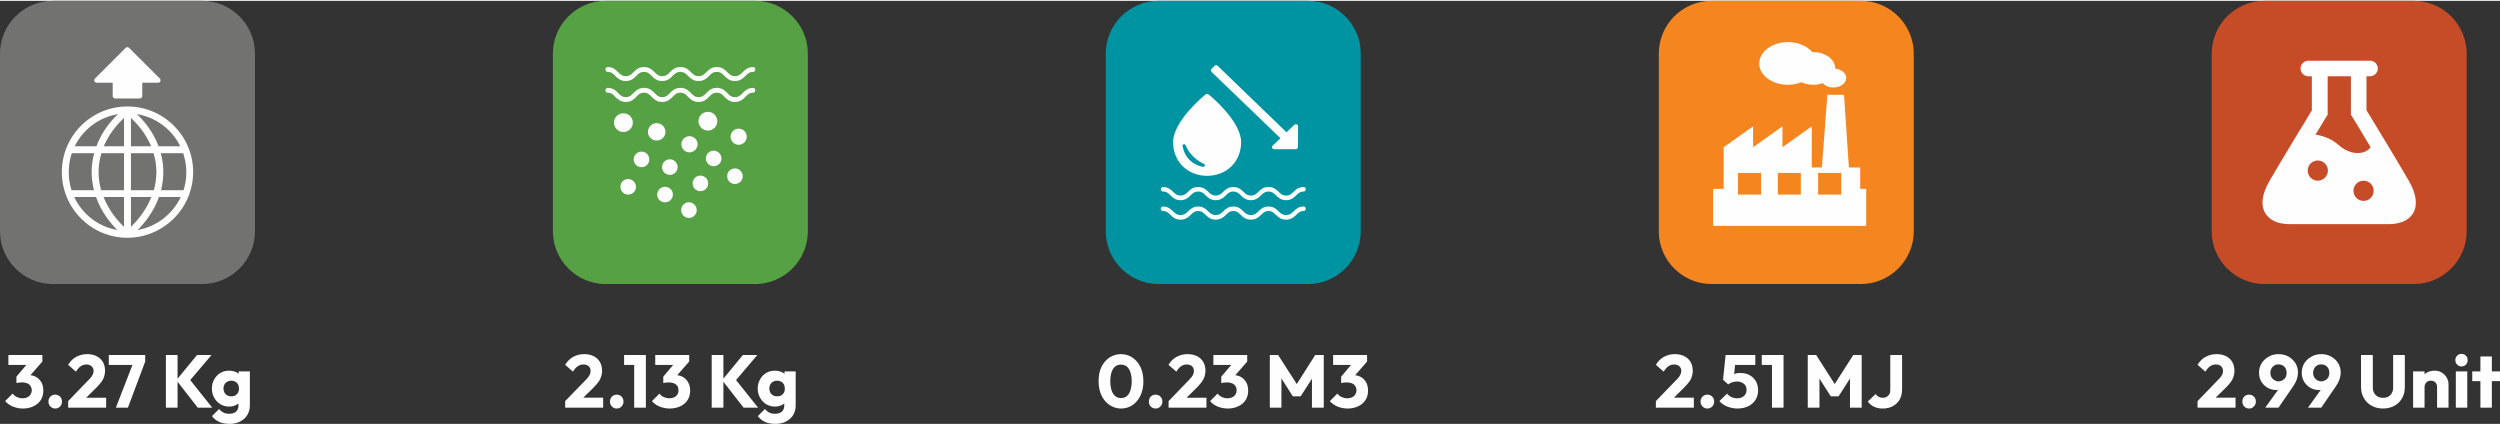
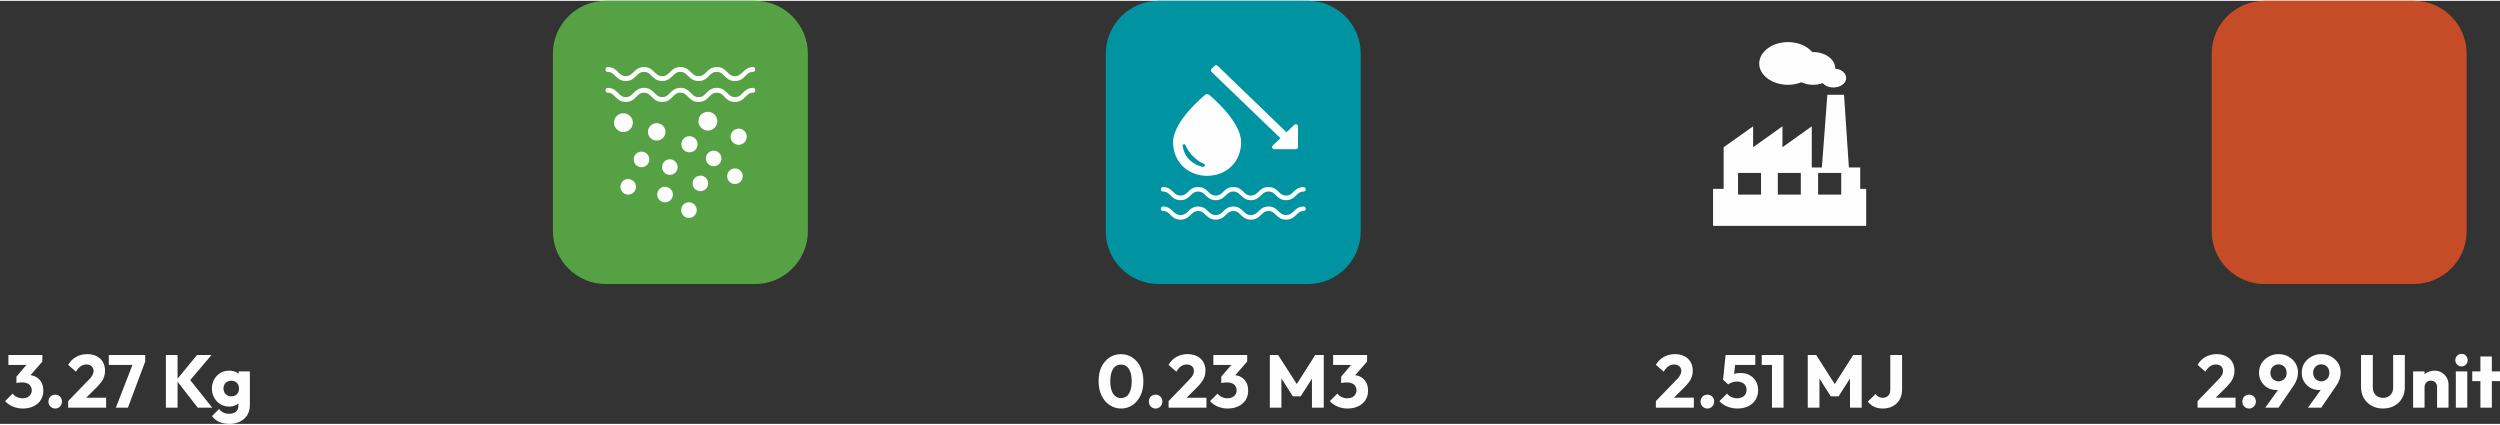
<svg xmlns="http://www.w3.org/2000/svg" xml:space="preserve" width="571px" height="97px" version="1.1" style="shape-rendering:geometricPrecision; text-rendering:geometricPrecision; image-rendering:optimizeQuality; fill-rule:evenodd; clip-rule:evenodd" viewBox="0 0 205.42 34.76">
  <rect x="0" y="0" width="205.42" height="34.76" fill="#333333" stroke="none" />
  <defs>
    <style type="text/css">
   
    .fil1 {fill:#FEFEFE}
    .fil5 {fill:#727271}
    .fil0 {fill:#0094A2}
    .fil4 {fill:#56A144}
    .fil2 {fill:#C64C27}
    .fil3 {fill:#F5851F}
    .fil6 {fill:#FEFEFE;fill-rule:nonzero}
   
  </style>
  </defs>
  <g id="Layer_x0020_1">
    <g id="_2228259135232">
      <path class="fil0" d="M95.2 0l12.28 0c2.38,0 4.33,1.95 4.33,4.34l0 14.6c0,2.38 -1.95,4.33 -4.33,4.33l-12.28 0c-2.39,0 -4.34,-1.95 -4.34,-4.33l0 -14.6c0,-2.39 1.95,-4.34 4.34,-4.34z" />
      <g>
        <path class="fil1" d="M106.65 12.02l0.01 -1.71c0,-0.04 -0.03,-0.09 -0.05,-0.12 -0.02,-0.02 -0.04,-0.03 -0.06,-0.04 -0.07,-0.02 -0.15,-0.01 -0.2,0.04l-0.64 0.61 -5.66 -5.46c-0.07,-0.07 -0.18,-0.07 -0.25,0l-0.25 0.25c-0.07,0.07 -0.07,0.17 -0.01,0.24l5.67 5.46 -0.64 0.61c-0.05,0.05 -0.06,0.13 -0.04,0.19 0.02,0.02 0.03,0.04 0.04,0.05 0.04,0.04 0.08,0.05 0.13,0.05l1.77 0c0.1,0.01 0.18,-0.07 0.18,-0.17l0 0zm-7.47 2.36c0.76,0 1.47,-0.27 1.98,-0.76 0.53,-0.51 0.82,-1.22 0.82,-2.01 0,-1.73 -2.55,-3.83 -2.66,-3.91 -0.07,-0.07 -0.19,-0.07 -0.27,0 -0.11,0.09 -2.66,2.18 -2.66,3.91 0,0.79 0.29,1.5 0.82,2.01 0.51,0.48 1.21,0.76 1.97,0.76l0 0zm-1.92 -2.59c0.06,-0.02 0.12,0.01 0.15,0.07 0.16,0.36 0.37,0.68 0.65,0.94 0.25,0.25 0.54,0.45 0.86,0.59 0.06,0.03 0.09,0.09 0.08,0.16 -0.02,0.06 -0.07,0.09 -0.13,0.09l-0.02 0c-0.42,-0.07 -0.8,-0.27 -1.09,-0.55 -0.31,-0.3 -0.51,-0.7 -0.59,-1.16 -0.01,-0.06 0.03,-0.12 0.09,-0.14l0 0zm9.86 3.51c-0.42,0 -0.65,0.21 -0.84,0.4 -0.17,0.17 -0.31,0.3 -0.6,0.3 -0.3,0 -0.44,-0.13 -0.61,-0.3 -0.19,-0.19 -0.41,-0.4 -0.84,-0.4 -0.43,0 -0.65,0.21 -0.84,0.4 -0.17,0.17 -0.31,0.3 -0.61,0.3 -0.29,0 -0.43,-0.13 -0.6,-0.3 -0.19,-0.19 -0.41,-0.4 -0.84,-0.4 -0.43,0 -0.65,0.21 -0.84,0.4 -0.17,0.17 -0.31,0.3 -0.61,0.3 -0.29,0 -0.43,-0.13 -0.6,-0.3 -0.19,-0.19 -0.41,-0.4 -0.84,-0.4 -0.43,0 -0.65,0.21 -0.84,0.4 -0.18,0.17 -0.31,0.3 -0.61,0.3 -0.29,0 -0.43,-0.13 -0.6,-0.3 -0.2,-0.19 -0.41,-0.4 -0.84,-0.4 -0.1,0 -0.18,0.08 -0.18,0.18 0,0.1 0.08,0.19 0.18,0.19 0.29,0 0.43,0.13 0.6,0.3 0.19,0.19 0.41,0.41 0.84,0.41 0.43,0 0.65,-0.22 0.84,-0.41 0.18,-0.17 0.31,-0.3 0.61,-0.3 0.29,0 0.43,0.13 0.6,0.3 0.2,0.19 0.42,0.41 0.84,0.41 0.43,0 0.65,-0.22 0.85,-0.41 0.17,-0.17 0.31,-0.3 0.6,-0.3 0.29,0 0.43,0.13 0.6,0.3 0.2,0.19 0.41,0.41 0.84,0.41 0.44,0 0.65,-0.22 0.85,-0.41 0.17,-0.17 0.31,-0.3 0.6,-0.3 0.29,0 0.43,0.13 0.6,0.3 0.2,0.19 0.41,0.41 0.85,0.41 0.42,0 0.64,-0.22 0.84,-0.41 0.17,-0.17 0.31,-0.3 0.6,-0.3 0.1,0 0.17,-0.09 0.17,-0.19 0,-0.1 -0.07,-0.18 -0.17,-0.18zm0 1.6c-0.42,0 -0.65,0.22 -0.84,0.41 -0.17,0.16 -0.31,0.29 -0.6,0.29 -0.3,0 -0.44,-0.13 -0.61,-0.29 -0.19,-0.19 -0.41,-0.41 -0.84,-0.41 -0.43,0 -0.65,0.22 -0.84,0.41 -0.17,0.16 -0.31,0.29 -0.61,0.29 -0.29,0 -0.43,-0.13 -0.6,-0.29 -0.19,-0.19 -0.41,-0.41 -0.84,-0.41 -0.43,0 -0.65,0.22 -0.84,0.41 -0.17,0.16 -0.31,0.29 -0.61,0.29 -0.29,0 -0.43,-0.13 -0.6,-0.29 -0.19,-0.19 -0.41,-0.41 -0.84,-0.41 -0.43,0 -0.65,0.22 -0.84,0.41 -0.18,0.16 -0.31,0.29 -0.61,0.29 -0.29,0 -0.43,-0.13 -0.6,-0.29 -0.2,-0.19 -0.41,-0.41 -0.84,-0.41 -0.1,0 -0.18,0.08 -0.18,0.18 0,0.11 0.08,0.19 0.18,0.19 0.29,0 0.43,0.14 0.6,0.31 0.19,0.19 0.41,0.4 0.84,0.4 0.43,0 0.65,-0.21 0.84,-0.4 0.18,-0.17 0.31,-0.31 0.61,-0.31 0.29,0 0.43,0.14 0.6,0.31 0.2,0.19 0.42,0.4 0.84,0.4 0.43,0 0.65,-0.21 0.85,-0.4 0.17,-0.17 0.31,-0.31 0.6,-0.31 0.29,0 0.43,0.14 0.6,0.31 0.2,0.19 0.41,0.4 0.84,0.4 0.44,0 0.65,-0.21 0.85,-0.4 0.17,-0.17 0.31,-0.31 0.6,-0.31 0.29,0 0.43,0.14 0.6,0.31 0.2,0.19 0.41,0.4 0.85,0.4 0.42,0 0.64,-0.21 0.84,-0.4 0.17,-0.17 0.31,-0.31 0.6,-0.31 0.1,0 0.17,-0.08 0.17,-0.19 0,-0.1 -0.07,-0.18 -0.17,-0.18z" />
      </g>
    </g>
    <g>
      <path class="fil2" d="M186.07 0l12.27 0c2.39,0 4.34,1.95 4.34,4.34l0 14.6c0,2.38 -1.95,4.33 -4.34,4.33l-12.27 0c-2.39,0 -4.34,-1.95 -4.34,-4.33l0 -14.6c0,-2.39 1.95,-4.34 4.34,-4.34z" />
-       <path class="fil1" d="M197.93 14.79c-1.05,-1.81 -3.02,-5.05 -3.48,-5.8l0 -2.79 0.29 0c0.35,0 0.64,-0.29 0.64,-0.64 0,-0.35 -0.29,-0.64 -0.64,-0.64l-5.06 0c-0.36,0 -0.65,0.29 -0.65,0.64 0,0.35 0.29,0.64 0.65,0.64l0.28 0 0 2.8c-0.45,0.74 -2.43,3.99 -3.48,5.8 -0.62,1.08 -0.74,1.96 -0.36,2.63 0.35,0.6 1.06,0.92 2.01,0.92l8.15 0c0.95,0 1.67,-0.32 2.01,-0.92 0.38,-0.67 0.26,-1.56 -0.36,-2.64l0 0zm-7.49 -0.01c-0.45,0 -0.82,-0.37 -0.82,-0.83 0,-0.46 0.37,-0.83 0.82,-0.83 0.46,0 0.84,0.37 0.84,0.83 0,0.45 -0.38,0.83 -0.84,0.83zm-0.18 -3.78c0.51,-0.86 0.89,-1.47 0.9,-1.49l0.1 -0.15 0 -3.16 1.91 0 0 3.16 0.1 0.15c0.01,0.02 0.71,1.16 1.52,2.52 -0.16,0.22 -0.41,0.38 -0.7,0.44 -0.61,0.14 -1.34,-0.09 -1.94,-0.63 -0.62,-0.54 -1.31,-0.76 -1.89,-0.84l0 0zm3.95 5.44c-0.46,0 -0.83,-0.37 -0.83,-0.83 0,-0.46 0.37,-0.83 0.83,-0.83 0.46,0 0.83,0.37 0.83,0.83 0,0.46 -0.37,0.83 -0.83,0.83z" />
    </g>
    <g>
-       <path class="fil3" d="M140.63 0l12.28 0c2.38,0 4.34,1.95 4.34,4.34l0 14.6c0,2.38 -1.96,4.33 -4.34,4.33l-12.28 0c-2.38,0 -4.33,-1.95 -4.33,-4.33l0 -14.6c0,-2.39 1.95,-4.34 4.33,-4.34z" />
      <path class="fil1" d="M142.81 14.14l1.89 0 0 1.78 -1.89 0 0 -1.78zm3.27 0l1.89 0 0 1.78 -1.89 0 0 -1.78zm3.31 0l1.9 0 0 1.78 -1.9 0 0 -1.78zm0.76 -6.42l-0.45 5.97 -0.83 0 0 -3.38 -2.41 1.72 0 -1.72 -2.41 1.72 0 -1.72 -2.42 1.72 0 3.42 -0.87 0 0 3.04 12.58 0 0 -3.04 -0.49 0 0 -1.76 -0.93 0 -0.4 -5.97 -1.37 0zm0.49 -0.6c-0.36,0 -0.68,-0.14 -0.87,-0.36 -0.24,0.09 -0.51,0.14 -0.79,0.14 -0.35,0 -0.68,-0.08 -0.96,-0.21 -0.33,0.13 -0.71,0.21 -1.11,0.21 -1.3,0 -2.36,-0.79 -2.36,-1.75 0.01,-0.97 1.06,-1.76 2.37,-1.76 0.84,0 1.57,0.33 1.99,0.82l0.07 0c1,0 1.82,0.6 1.82,1.35l0 0.01c0.51,0.05 0.9,0.38 0.9,0.77 0,0.43 -0.47,0.78 -1.06,0.78l0 0z" />
    </g>
    <g>
      <path class="fil4" d="M49.77 0l12.28 0c2.38,0 4.33,1.95 4.33,4.34l0 14.59c0,2.39 -1.95,4.34 -4.33,4.34l-12.28 0c-2.39,0 -4.34,-1.95 -4.34,-4.34l0 -14.59c0,-2.39 1.95,-4.34 4.34,-4.34z" />
      <path class="fil1" d="M58.64 12.31c-0.35,0 -0.64,0.29 -0.64,0.64 0,0.35 0.29,0.64 0.64,0.64 0.36,0 0.64,-0.28 0.64,-0.64 0,-0.35 -0.29,-0.64 -0.64,-0.64zm-3.6 0.71c-0.36,0 -0.64,0.29 -0.64,0.64 0,0.36 0.28,0.64 0.64,0.64 0.35,0 0.64,-0.28 0.64,-0.64 0,-0.35 -0.29,-0.64 -0.64,-0.64zm2.51 1.34c-0.35,0 -0.64,0.29 -0.64,0.64 0,0.36 0.29,0.64 0.64,0.64 0.35,0 0.64,-0.28 0.64,-0.64 0,-0.35 -0.29,-0.64 -0.64,-0.64zm-0.94 2.19c-0.36,0 -0.64,0.29 -0.64,0.64 0,0.36 0.28,0.65 0.64,0.65 0.35,0 0.64,-0.29 0.64,-0.65 -0.01,-0.35 -0.29,-0.64 -0.64,-0.64zm3.78 -2.78c-0.36,0 -0.64,0.29 -0.64,0.64 0,0.36 0.28,0.64 0.64,0.64 0.35,0 0.64,-0.28 0.64,-0.64 0,-0.35 -0.29,-0.64 -0.64,-0.64zm-5.75 1.51c-0.35,0 -0.64,0.28 -0.64,0.64 0,0.35 0.29,0.64 0.64,0.64 0.36,0 0.65,-0.29 0.65,-0.64 0,-0.36 -0.29,-0.64 -0.65,-0.64zm-3.03 -0.64c-0.35,0 -0.63,0.29 -0.63,0.64 0,0.35 0.28,0.64 0.63,0.64 0.36,0 0.65,-0.28 0.65,-0.64 -0.01,-0.35 -0.3,-0.64 -0.65,-0.64zm1.1 -2.25c-0.36,0 -0.64,0.29 -0.64,0.64 0,0.35 0.28,0.64 0.64,0.64 0.35,0 0.64,-0.28 0.64,-0.63 0,-0.18 -0.06,-0.34 -0.18,-0.46 -0.12,-0.12 -0.28,-0.19 -0.46,-0.19zm7.99 -1.89c-0.37,0 -0.67,0.3 -0.67,0.66 0,0.37 0.3,0.67 0.67,0.67 0.36,0 0.66,-0.3 0.66,-0.67 0,-0.36 -0.3,-0.66 -0.66,-0.66zm-4.05 1.95c0.37,0 0.67,-0.3 0.67,-0.67 0,-0.36 -0.3,-0.66 -0.67,-0.66 -0.36,0 -0.66,0.3 -0.66,0.66 -0.01,0.37 0.29,0.67 0.66,0.67zm-1.97 -1.68c0,-0.4 -0.33,-0.72 -0.72,-0.72 -0.4,0 -0.72,0.32 -0.72,0.72 0,0.39 0.32,0.71 0.72,0.71 0.4,0 0.72,-0.32 0.72,-0.71zm3.49 -0.11c0.42,0 0.77,-0.34 0.77,-0.77 0,-0.42 -0.34,-0.77 -0.77,-0.77 -0.43,0 -0.78,0.34 -0.78,0.77 0.01,0.43 0.35,0.77 0.78,0.77zm-6.17 -0.65c0,-0.43 -0.35,-0.77 -0.78,-0.77 -0.42,0 -0.77,0.34 -0.77,0.77 0,0.42 0.35,0.77 0.77,0.77 0.43,0 0.78,-0.34 0.78,-0.77zm9.89 -4.57c-0.44,0 -0.67,0.22 -0.87,0.43 -0.18,0.17 -0.32,0.32 -0.63,0.32 -0.3,0 -0.44,-0.15 -0.62,-0.32 -0.2,-0.21 -0.42,-0.43 -0.87,-0.43 -0.44,0 -0.67,0.22 -0.87,0.43 -0.18,0.17 -0.32,0.32 -0.63,0.32 -0.3,0 -0.44,-0.15 -0.62,-0.32 -0.2,-0.21 -0.42,-0.43 -0.87,-0.43 -0.44,0 -0.67,0.22 -0.87,0.43 -0.17,0.17 -0.32,0.32 -0.63,0.32 -0.3,0 -0.44,-0.15 -0.62,-0.32 -0.2,-0.21 -0.43,-0.43 -0.87,-0.43 -0.44,0 -0.67,0.22 -0.87,0.43 -0.18,0.17 -0.32,0.32 -0.63,0.32 -0.3,0 -0.44,-0.15 -0.62,-0.32 -0.2,-0.21 -0.42,-0.43 -0.87,-0.43 -0.1,0 -0.18,0.09 -0.18,0.2 0,0.11 0.08,0.2 0.18,0.2 0.3,0 0.45,0.14 0.62,0.32 0.2,0.2 0.43,0.43 0.87,0.43 0.45,0 0.68,-0.23 0.87,-0.43 0.18,-0.18 0.32,-0.32 0.62,-0.32 0.31,0 0.45,0.14 0.63,0.32 0.2,0.2 0.43,0.43 0.87,0.43 0.44,0 0.67,-0.23 0.87,-0.43 0.18,-0.18 0.32,-0.32 0.62,-0.32 0.31,0 0.45,0.14 0.63,0.32 0.2,0.2 0.42,0.43 0.87,0.43 0.45,0 0.67,-0.23 0.87,-0.43 0.18,-0.18 0.32,-0.32 0.62,-0.32 0.31,0 0.45,0.14 0.63,0.32 0.2,0.2 0.42,0.43 0.87,0.43 0.44,0 0.67,-0.23 0.87,-0.43 0.18,-0.18 0.32,-0.32 0.62,-0.32 0.1,0 0.18,-0.09 0.18,-0.2 0.01,-0.11 -0.07,-0.2 -0.17,-0.2zm0 1.71c-0.44,0 -0.67,0.23 -0.87,0.43 -0.18,0.19 -0.32,0.33 -0.63,0.33 -0.3,0 -0.44,-0.14 -0.62,-0.33 -0.2,-0.2 -0.42,-0.43 -0.87,-0.43 -0.44,0 -0.67,0.23 -0.87,0.43 -0.18,0.19 -0.32,0.33 -0.63,0.33 -0.3,0 -0.44,-0.14 -0.62,-0.33 -0.2,-0.2 -0.42,-0.43 -0.87,-0.43 -0.44,0 -0.67,0.23 -0.87,0.43 -0.17,0.19 -0.32,0.33 -0.63,0.33 -0.3,0 -0.44,-0.14 -0.62,-0.33 -0.2,-0.2 -0.42,-0.43 -0.87,-0.43 -0.44,0 -0.67,0.23 -0.87,0.43 -0.18,0.19 -0.32,0.33 -0.63,0.33 -0.3,0 -0.44,-0.14 -0.62,-0.33 -0.2,-0.2 -0.42,-0.43 -0.87,-0.43 -0.1,0 -0.18,0.1 -0.18,0.2 0,0.11 0.08,0.2 0.18,0.2 0.3,0 0.45,0.14 0.62,0.33 0.2,0.2 0.43,0.43 0.87,0.43 0.45,0 0.68,-0.23 0.87,-0.43 0.18,-0.19 0.32,-0.33 0.62,-0.33 0.31,0 0.45,0.14 0.63,0.33 0.2,0.2 0.43,0.43 0.87,0.43 0.44,0 0.67,-0.23 0.87,-0.43 0.18,-0.19 0.32,-0.33 0.62,-0.33 0.31,0 0.45,0.14 0.63,0.33 0.2,0.2 0.42,0.43 0.87,0.43 0.45,0 0.67,-0.23 0.87,-0.43 0.18,-0.19 0.32,-0.33 0.62,-0.33 0.31,0 0.45,0.14 0.63,0.33 0.2,0.2 0.42,0.43 0.87,0.43 0.44,0 0.67,-0.23 0.87,-0.43 0.18,-0.19 0.32,-0.33 0.62,-0.33 0.1,0 0.18,-0.09 0.18,-0.2 0.01,-0.1 -0.07,-0.2 -0.17,-0.2z" />
    </g>
    <g>
-       <path class="fil5" d="M4.34 0l12.27 0c2.39,0 4.34,1.95 4.34,4.34l0 14.6c0,2.38 -1.95,4.33 -4.34,4.33l-12.27 0c-2.39,0 -4.34,-1.95 -4.34,-4.33l0 -14.6c0,-2.39 1.95,-4.34 4.34,-4.34z" />
-       <path class="fil1" d="M9.45 8.02l2.05 0c0.1,0 0.19,-0.09 0.19,-0.19l0 -1.1 1.31 0c0.07,0 0.15,-0.05 0.18,-0.13 0.02,-0.07 0.01,-0.15 -0.04,-0.21l-2.54 -2.53c-0.07,-0.07 -0.19,-0.07 -0.27,0l-2.53 2.53c-0.05,0.06 -0.07,0.14 -0.04,0.21 0.03,0.08 0.1,0.13 0.18,0.13l1.32 0 0 1.1c0,0.1 0.09,0.19 0.19,0.19zm1.02 0.66c-2.97,0 -5.39,2.42 -5.39,5.39 0,2.98 2.42,5.4 5.39,5.4 2.23,0 4.25,-1.4 5.05,-3.48 0.02,-0.04 0.04,-0.08 0.04,-0.13 0.21,-0.58 0.31,-1.18 0.31,-1.79 0,-2.97 -2.42,-5.39 -5.4,-5.39l0 0zm2.95 5.39c0,-0.52 -0.07,-1.04 -0.21,-1.55l1.84 0c0.17,0.5 0.26,1.03 0.26,1.55 0,0.51 -0.07,1.01 -0.23,1.49l-1.84 0c0.11,-0.49 0.18,-0.99 0.18,-1.49zm-0.39 -2.12c-0.46,-1.24 -1.24,-2.13 -1.78,-2.64 1.54,0.25 2.87,1.23 3.56,2.64l-1.78 0zm-0.61 0l-1.66 0 0 -2.33c0.47,0.44 1.2,1.23 1.66,2.33zm-1.66 3.61l0 -3.04 1.86 0c0.15,0.51 0.23,1.03 0.23,1.55 0,0.49 -0.07,0.99 -0.21,1.49l-1.88 0zm0.55 3.27c0.53,-0.53 1.31,-1.46 1.75,-2.71l1.79 0c-0.67,1.42 -2,2.44 -3.54,2.71zm-0.55 -0.26l0 -2.45 1.68 0c-0.47,1.18 -1.25,2.04 -1.68,2.45zm-0.57 -2.45l0 2.45c-0.49,-0.46 -1.23,-1.3 -1.68,-2.45l1.68 0zm0 -6.5l0 2.33 -1.66 0c0.46,-1.1 1.19,-1.89 1.66,-2.33zm-4.05 2.33c0.69,-1.41 2.02,-2.39 3.56,-2.64 -0.54,0.5 -1.32,1.4 -1.78,2.64l-1.78 0zm4.05 0.57l0 3.04 -1.88 0c-0.14,-0.49 -0.21,-0.99 -0.21,-1.49 0,-0.52 0.08,-1.04 0.23,-1.55l1.86 0zm-2.47 3.04l-1.84 0c-0.16,-0.48 -0.23,-0.98 -0.23,-1.49 0,-0.53 0.08,-1.05 0.25,-1.55l1.84 0c-0.14,0.51 -0.21,1.03 -0.21,1.55 0,0.5 0.07,1 0.19,1.49zm0.17 0.56c0.44,1.26 1.22,2.19 1.75,2.71 -1.54,-0.26 -2.87,-1.28 -3.54,-2.71l1.79 0z" />
-     </g>
+       </g>
    <path class="fil6" d="M1.88 33.5c-0.3,0 -0.57,-0.06 -0.82,-0.16 -0.25,-0.1 -0.46,-0.25 -0.64,-0.45l0.62 -0.62c0.08,0.11 0.19,0.21 0.34,0.28 0.15,0.07 0.31,0.11 0.48,0.11 0.15,0 0.28,-0.03 0.39,-0.08 0.11,-0.06 0.2,-0.13 0.26,-0.23 0.06,-0.1 0.1,-0.21 0.1,-0.35 0,-0.13 -0.04,-0.25 -0.1,-0.35 -0.06,-0.09 -0.15,-0.17 -0.27,-0.22 -0.12,-0.05 -0.27,-0.08 -0.44,-0.08 -0.07,0 -0.15,0.01 -0.24,0.02 -0.08,0.01 -0.15,0.02 -0.21,0.04l0.42 -0.53c0.12,-0.03 0.23,-0.06 0.33,-0.08 0.1,-0.03 0.2,-0.04 0.29,-0.04 0.22,0 0.42,0.05 0.6,0.16 0.17,0.1 0.31,0.25 0.42,0.44 0.1,0.19 0.15,0.42 0.15,0.68 0,0.28 -0.07,0.54 -0.21,0.76 -0.14,0.22 -0.34,0.39 -0.59,0.51 -0.25,0.12 -0.54,0.19 -0.88,0.19zm-0.53 -2.09l0 -0.53 1.05 -1.24 1.08 0 -1.09 1.25 -1.04 0.52zm-0.66 -1.49l0 -0.82 2.79 0 0 0.54 -0.75 0.28 -2.04 0zm3.85 3.58c-0.16,0 -0.3,-0.06 -0.4,-0.17 -0.11,-0.11 -0.16,-0.24 -0.16,-0.4 0,-0.16 0.05,-0.3 0.16,-0.41 0.1,-0.1 0.24,-0.16 0.4,-0.16 0.16,0 0.29,0.06 0.4,0.16 0.1,0.11 0.15,0.25 0.15,0.41 0,0.16 -0.05,0.29 -0.15,0.4 -0.11,0.11 -0.24,0.17 -0.4,0.17zm1.06 -0.61l1.66 -1.72c0.11,-0.1 0.19,-0.19 0.25,-0.28 0.06,-0.08 0.11,-0.17 0.13,-0.24 0.03,-0.08 0.05,-0.15 0.05,-0.23 0,-0.17 -0.06,-0.3 -0.17,-0.4 -0.1,-0.09 -0.25,-0.14 -0.42,-0.14 -0.17,0 -0.33,0.05 -0.46,0.14 -0.14,0.09 -0.27,0.24 -0.4,0.45l-0.64 -0.56c0.17,-0.29 0.39,-0.51 0.65,-0.65 0.27,-0.15 0.57,-0.23 0.92,-0.23 0.29,0 0.55,0.06 0.77,0.17 0.22,0.11 0.39,0.27 0.51,0.47 0.12,0.21 0.18,0.45 0.18,0.72 0,0.17 -0.02,0.33 -0.07,0.47 -0.04,0.15 -0.11,0.29 -0.21,0.43 -0.1,0.14 -0.24,0.3 -0.41,0.47l-1.15 1.14 -1.19 -0.01zm0 0.54l0 -0.54 0.82 -0.28 2.3 0 0 0.82 -3.12 0zm3.92 0l1.47 -3.79 0.94 0 -1.42 3.79 -0.99 0zm-0.58 -3.51l0 -0.82 2.99 0 0 0.54 -0.32 0.28 -2.67 0zm7.31 3.51l-1.76 -2.26 1.7 -2.07 1.19 0 -1.91 2.25 0 -0.39 1.97 2.47 -1.19 0zm-2.62 0l0 -4.33 0.96 0 0 4.33 -0.96 0zm5.24 1.33c-0.33,0 -0.61,-0.05 -0.86,-0.16 -0.25,-0.12 -0.44,-0.27 -0.59,-0.48l0.58 -0.58c0.11,0.13 0.23,0.23 0.36,0.29 0.13,0.07 0.29,0.1 0.48,0.1 0.23,0 0.42,-0.06 0.55,-0.17 0.13,-0.11 0.2,-0.28 0.2,-0.48l0 -0.76 0.16 -0.65 -0.14 -0.65 0 -0.77 0.92 0 0 2.8c0,0.31 -0.08,0.57 -0.22,0.8 -0.14,0.22 -0.34,0.4 -0.59,0.52 -0.25,0.13 -0.53,0.19 -0.85,0.19zm-0.04 -1.42c-0.28,0 -0.52,-0.07 -0.73,-0.2 -0.21,-0.13 -0.38,-0.31 -0.5,-0.53 -0.13,-0.23 -0.19,-0.48 -0.19,-0.75 0,-0.28 0.06,-0.53 0.19,-0.75 0.12,-0.22 0.29,-0.4 0.5,-0.53 0.21,-0.13 0.45,-0.19 0.73,-0.19 0.2,0 0.38,0.04 0.55,0.11 0.16,0.08 0.29,0.18 0.39,0.32 0.1,0.14 0.15,0.3 0.17,0.48l0 1.13c-0.02,0.18 -0.07,0.33 -0.17,0.47 -0.1,0.14 -0.23,0.24 -0.4,0.32 -0.16,0.08 -0.34,0.12 -0.54,0.12zm0.18 -0.84c0.13,0 0.24,-0.03 0.34,-0.08 0.09,-0.06 0.16,-0.14 0.22,-0.23 0.05,-0.1 0.07,-0.21 0.07,-0.33 0,-0.12 -0.02,-0.23 -0.07,-0.33 -0.06,-0.1 -0.13,-0.18 -0.22,-0.23 -0.1,-0.06 -0.21,-0.09 -0.34,-0.09 -0.13,0 -0.24,0.03 -0.34,0.09 -0.1,0.05 -0.18,0.13 -0.23,0.23 -0.05,0.1 -0.08,0.21 -0.08,0.33 0,0.11 0.03,0.22 0.08,0.32 0.05,0.1 0.13,0.18 0.23,0.24 0.09,0.05 0.2,0.08 0.34,0.08z" />
-     <path class="fil6" d="M46.44 32.89l1.67 -1.72c0.1,-0.1 0.18,-0.19 0.24,-0.28 0.06,-0.08 0.11,-0.17 0.14,-0.24 0.02,-0.08 0.04,-0.15 0.04,-0.23 0,-0.17 -0.06,-0.3 -0.16,-0.4 -0.11,-0.09 -0.25,-0.14 -0.43,-0.14 -0.17,0 -0.33,0.05 -0.46,0.14 -0.14,0.09 -0.27,0.24 -0.4,0.45l-0.64 -0.56c0.17,-0.29 0.39,-0.51 0.65,-0.65 0.27,-0.15 0.57,-0.23 0.92,-0.23 0.3,0 0.55,0.06 0.77,0.17 0.22,0.11 0.39,0.27 0.51,0.47 0.12,0.21 0.18,0.45 0.18,0.72 0,0.17 -0.02,0.33 -0.07,0.47 -0.04,0.15 -0.11,0.29 -0.21,0.43 -0.1,0.14 -0.24,0.3 -0.4,0.47l-1.16 1.14 -1.19 -0.01zm0 0.54l0 -0.54 0.82 -0.28 2.3 0 0 0.82 -3.12 0zm4.23 0.07c-0.16,0 -0.29,-0.06 -0.39,-0.17 -0.11,-0.11 -0.16,-0.24 -0.16,-0.4 0,-0.16 0.05,-0.3 0.16,-0.41 0.1,-0.1 0.23,-0.16 0.39,-0.16 0.17,0 0.3,0.06 0.4,0.16 0.11,0.11 0.16,0.25 0.16,0.41 0,0.16 -0.05,0.29 -0.16,0.4 -0.1,0.11 -0.23,0.17 -0.4,0.17zm1.44 -0.07l0 -4.33 0.96 0 0 4.33 -0.96 0zm-0.83 -3.51l0 -0.82 1.73 0 0 0.82 -1.73 0zm3.74 3.58c-0.29,0 -0.57,-0.06 -0.82,-0.16 -0.25,-0.1 -0.46,-0.25 -0.63,-0.45l0.62 -0.62c0.08,0.11 0.19,0.21 0.34,0.28 0.15,0.07 0.31,0.11 0.48,0.11 0.15,0 0.28,-0.03 0.39,-0.08 0.11,-0.06 0.2,-0.13 0.26,-0.23 0.06,-0.1 0.09,-0.21 0.09,-0.35 0,-0.13 -0.03,-0.25 -0.09,-0.35 -0.06,-0.09 -0.16,-0.17 -0.28,-0.22 -0.12,-0.05 -0.26,-0.08 -0.43,-0.08 -0.08,0 -0.16,0.01 -0.24,0.02 -0.08,0.01 -0.16,0.02 -0.21,0.04l0.42 -0.53c0.11,-0.03 0.22,-0.06 0.33,-0.08 0.1,-0.03 0.2,-0.04 0.29,-0.04 0.22,0 0.42,0.05 0.59,0.16 0.18,0.1 0.32,0.25 0.42,0.44 0.11,0.19 0.16,0.42 0.16,0.68 0,0.28 -0.07,0.54 -0.21,0.76 -0.14,0.22 -0.34,0.39 -0.59,0.51 -0.25,0.12 -0.55,0.19 -0.89,0.19zm-0.52 -2.09l0 -0.53 1.05 -1.24 1.08 0 -1.1 1.25 -1.03 0.52zm-0.66 -1.49l0 -0.82 2.79 0 0 0.54 -0.75 0.28 -2.04 0zm7.26 3.51l-1.76 -2.26 1.7 -2.07 1.19 0 -1.91 2.25 0 -0.39 1.97 2.47 -1.19 0zm-2.62 0l0 -4.33 0.96 0 0 4.33 -0.96 0zm5.24 1.33c-0.33,0 -0.61,-0.05 -0.86,-0.16 -0.25,-0.12 -0.44,-0.27 -0.59,-0.48l0.58 -0.58c0.11,0.13 0.23,0.23 0.36,0.29 0.13,0.07 0.29,0.1 0.48,0.1 0.23,0 0.42,-0.06 0.55,-0.17 0.13,-0.11 0.2,-0.28 0.2,-0.48l0 -0.76 0.16 -0.65 -0.14 -0.65 0 -0.77 0.92 0 0 2.8c0,0.31 -0.08,0.57 -0.22,0.8 -0.14,0.22 -0.34,0.4 -0.59,0.52 -0.25,0.13 -0.53,0.19 -0.85,0.19zm-0.04 -1.42c-0.28,0 -0.52,-0.07 -0.73,-0.2 -0.21,-0.13 -0.38,-0.31 -0.5,-0.53 -0.13,-0.23 -0.19,-0.48 -0.19,-0.75 0,-0.28 0.06,-0.53 0.19,-0.75 0.12,-0.22 0.29,-0.4 0.5,-0.53 0.21,-0.13 0.45,-0.19 0.73,-0.19 0.2,0 0.38,0.04 0.55,0.11 0.16,0.08 0.29,0.18 0.39,0.32 0.1,0.14 0.15,0.3 0.17,0.48l0 1.13c-0.02,0.18 -0.07,0.33 -0.17,0.47 -0.1,0.14 -0.23,0.24 -0.4,0.32 -0.16,0.08 -0.34,0.12 -0.54,0.12zm0.18 -0.84c0.13,0 0.24,-0.03 0.34,-0.08 0.09,-0.06 0.16,-0.14 0.22,-0.23 0.05,-0.1 0.07,-0.21 0.07,-0.33 0,-0.12 -0.02,-0.23 -0.07,-0.33 -0.06,-0.1 -0.13,-0.18 -0.22,-0.23 -0.1,-0.06 -0.21,-0.09 -0.34,-0.09 -0.13,0 -0.24,0.03 -0.34,0.09 -0.1,0.05 -0.18,0.13 -0.23,0.23 -0.05,0.1 -0.08,0.21 -0.08,0.33 0,0.11 0.03,0.22 0.08,0.32 0.05,0.1 0.13,0.18 0.23,0.24 0.09,0.05 0.2,0.08 0.34,0.08z" />
    <path class="fil6" d="M92.12 33.5c-0.35,0 -0.67,-0.1 -0.95,-0.29 -0.28,-0.18 -0.5,-0.45 -0.66,-0.78 -0.16,-0.34 -0.24,-0.73 -0.24,-1.17 0,-0.45 0.07,-0.84 0.23,-1.17 0.16,-0.33 0.38,-0.59 0.66,-0.78 0.28,-0.18 0.59,-0.28 0.94,-0.28 0.36,0 0.68,0.1 0.95,0.28 0.28,0.19 0.5,0.45 0.66,0.78 0.16,0.34 0.24,0.73 0.24,1.18 0,0.44 -0.08,0.83 -0.24,1.17 -0.16,0.33 -0.38,0.59 -0.65,0.78 -0.28,0.18 -0.59,0.28 -0.94,0.28zm-0.01 -0.86c0.18,0 0.33,-0.05 0.47,-0.15 0.13,-0.11 0.23,-0.26 0.3,-0.47 0.07,-0.2 0.11,-0.46 0.11,-0.75 0,-0.31 -0.04,-0.56 -0.11,-0.76 -0.07,-0.21 -0.17,-0.36 -0.3,-0.47 -0.14,-0.1 -0.29,-0.15 -0.48,-0.15 -0.17,0 -0.33,0.05 -0.46,0.15 -0.13,0.1 -0.23,0.26 -0.3,0.46 -0.07,0.2 -0.11,0.46 -0.11,0.76 0,0.3 0.04,0.55 0.11,0.76 0.07,0.2 0.17,0.36 0.3,0.46 0.13,0.11 0.29,0.16 0.47,0.16zm2.84 0.86c-0.16,0 -0.29,-0.06 -0.4,-0.17 -0.1,-0.11 -0.15,-0.24 -0.15,-0.4 0,-0.16 0.05,-0.3 0.15,-0.41 0.11,-0.1 0.24,-0.16 0.4,-0.16 0.17,0 0.3,0.06 0.4,0.16 0.11,0.11 0.16,0.25 0.16,0.41 0,0.16 -0.05,0.29 -0.16,0.4 -0.1,0.11 -0.23,0.17 -0.4,0.17zm1.07 -0.61l1.66 -1.72c0.1,-0.1 0.18,-0.19 0.25,-0.28 0.06,-0.08 0.1,-0.17 0.13,-0.24 0.03,-0.08 0.04,-0.15 0.04,-0.23 0,-0.17 -0.05,-0.3 -0.16,-0.4 -0.11,-0.09 -0.25,-0.14 -0.43,-0.14 -0.17,0 -0.32,0.05 -0.46,0.14 -0.13,0.09 -0.27,0.24 -0.39,0.45l-0.65 -0.56c0.18,-0.29 0.39,-0.51 0.66,-0.65 0.26,-0.15 0.57,-0.23 0.91,-0.23 0.3,0 0.56,0.06 0.78,0.17 0.22,0.11 0.39,0.27 0.51,0.47 0.12,0.21 0.18,0.45 0.18,0.72 0,0.17 -0.03,0.33 -0.07,0.47 -0.05,0.15 -0.12,0.29 -0.22,0.43 -0.1,0.14 -0.23,0.3 -0.4,0.47l-1.15 1.14 -1.19 -0.01zm0 0.54l0 -0.54 0.81 -0.28 2.3 0 0 0.82 -3.11 0zm4.86 0.07c-0.3,0 -0.57,-0.06 -0.82,-0.16 -0.25,-0.1 -0.46,-0.25 -0.63,-0.45l0.62 -0.62c0.07,0.11 0.19,0.21 0.34,0.28 0.15,0.07 0.3,0.11 0.47,0.11 0.15,0 0.28,-0.03 0.39,-0.08 0.11,-0.06 0.2,-0.13 0.26,-0.23 0.07,-0.1 0.1,-0.21 0.1,-0.35 0,-0.13 -0.03,-0.25 -0.1,-0.35 -0.06,-0.09 -0.15,-0.17 -0.27,-0.22 -0.12,-0.05 -0.27,-0.08 -0.43,-0.08 -0.08,0 -0.16,0.01 -0.25,0.02 -0.08,0.01 -0.15,0.02 -0.21,0.04l0.43 -0.53c0.11,-0.03 0.22,-0.06 0.32,-0.08 0.11,-0.03 0.2,-0.04 0.29,-0.04 0.22,0 0.42,0.05 0.6,0.16 0.17,0.1 0.31,0.25 0.42,0.44 0.1,0.19 0.15,0.42 0.15,0.68 0,0.28 -0.07,0.54 -0.21,0.76 -0.14,0.22 -0.33,0.39 -0.59,0.51 -0.25,0.12 -0.54,0.19 -0.88,0.19zm-0.53 -2.09l0 -0.53 1.06 -1.24 1.07 0 -1.09 1.25 -1.04 0.52zm-0.65 -1.49l0 -0.82 2.78 0 0 0.54 -0.75 0.28 -2.03 0zm4.64 3.51l0 -4.33 0.68 0 1.71 2.66 -0.35 0 1.69 -2.66 0.7 0 0 4.33 -0.97 0 0 -2.7 0.18 0.04 -1.11 1.73 -0.64 0 -1.1 -1.73 0.16 -0.04 0 2.7 -0.95 0zm6.39 0.07c-0.3,0 -0.57,-0.06 -0.82,-0.16 -0.25,-0.1 -0.46,-0.25 -0.64,-0.45l0.62 -0.62c0.08,0.11 0.19,0.21 0.34,0.28 0.15,0.07 0.31,0.11 0.48,0.11 0.15,0 0.28,-0.03 0.39,-0.08 0.11,-0.06 0.2,-0.13 0.26,-0.23 0.06,-0.1 0.1,-0.21 0.1,-0.35 0,-0.13 -0.04,-0.25 -0.1,-0.35 -0.06,-0.09 -0.15,-0.17 -0.27,-0.22 -0.13,-0.05 -0.27,-0.08 -0.44,-0.08 -0.07,0 -0.15,0.01 -0.24,0.02 -0.08,0.01 -0.15,0.02 -0.21,0.04l0.42 -0.53c0.12,-0.03 0.23,-0.06 0.33,-0.08 0.1,-0.03 0.2,-0.04 0.29,-0.04 0.22,0 0.42,0.05 0.6,0.16 0.17,0.1 0.31,0.25 0.42,0.44 0.1,0.19 0.15,0.42 0.15,0.68 0,0.28 -0.07,0.54 -0.21,0.76 -0.14,0.22 -0.34,0.39 -0.59,0.51 -0.25,0.12 -0.54,0.19 -0.88,0.19zm-0.53 -2.09l0 -0.53 1.05 -1.24 1.08 0 -1.09 1.25 -1.04 0.52zm-0.66 -1.49l0 -0.82 2.79 0 0 0.54 -0.75 0.28 -2.04 0z" />
    <path class="fil6" d="M136.06 32.89l1.66 -1.72c0.11,-0.1 0.19,-0.19 0.25,-0.28 0.06,-0.08 0.1,-0.17 0.13,-0.24 0.03,-0.08 0.05,-0.15 0.05,-0.23 0,-0.17 -0.06,-0.3 -0.17,-0.4 -0.1,-0.09 -0.25,-0.14 -0.42,-0.14 -0.17,0 -0.33,0.05 -0.46,0.14 -0.14,0.09 -0.27,0.24 -0.4,0.45l-0.64 -0.56c0.17,-0.29 0.39,-0.51 0.65,-0.65 0.27,-0.15 0.57,-0.23 0.92,-0.23 0.29,0 0.55,0.06 0.77,0.17 0.22,0.11 0.39,0.27 0.51,0.47 0.12,0.21 0.18,0.45 0.18,0.72 0,0.17 -0.02,0.33 -0.07,0.47 -0.04,0.15 -0.11,0.29 -0.21,0.43 -0.11,0.14 -0.24,0.3 -0.41,0.47l-1.15 1.14 -1.19 -0.01zm0 0.54l0 -0.54 0.82 -0.28 2.3 0 0 0.82 -3.12 0zm4.23 0.07c-0.16,0 -0.29,-0.06 -0.4,-0.17 -0.1,-0.11 -0.16,-0.24 -0.16,-0.4 0,-0.16 0.06,-0.3 0.16,-0.41 0.11,-0.1 0.24,-0.16 0.4,-0.16 0.16,0 0.3,0.06 0.4,0.16 0.11,0.11 0.16,0.25 0.16,0.41 0,0.16 -0.05,0.29 -0.16,0.4 -0.1,0.11 -0.24,0.17 -0.4,0.17zm2.48 0c-0.3,0 -0.58,-0.06 -0.84,-0.16 -0.26,-0.1 -0.47,-0.25 -0.65,-0.45l0.63 -0.62c0.08,0.11 0.19,0.21 0.34,0.28 0.15,0.07 0.31,0.11 0.49,0.11 0.15,0 0.29,-0.03 0.4,-0.09 0.12,-0.05 0.21,-0.13 0.27,-0.24 0.07,-0.1 0.1,-0.22 0.1,-0.36 0,-0.14 -0.03,-0.27 -0.1,-0.37 -0.06,-0.1 -0.16,-0.18 -0.27,-0.23 -0.12,-0.06 -0.25,-0.09 -0.4,-0.09 -0.14,0 -0.28,0.02 -0.4,0.06 -0.12,0.04 -0.24,0.1 -0.34,0.18l0.08 -0.62c0.09,-0.07 0.18,-0.13 0.27,-0.18 0.09,-0.04 0.18,-0.08 0.28,-0.1 0.1,-0.03 0.22,-0.04 0.36,-0.04 0.32,0 0.59,0.06 0.81,0.2 0.22,0.13 0.38,0.3 0.5,0.52 0.11,0.21 0.16,0.45 0.16,0.71 0,0.29 -0.07,0.54 -0.21,0.77 -0.14,0.22 -0.33,0.4 -0.59,0.53 -0.25,0.12 -0.55,0.19 -0.89,0.19zm-0.77 -1.98l-0.42 -0.39 0.21 -2.03 0.87 0 -0.22 2.01 -0.44 0.41zm-0.08 -1.6l-0.13 -0.82 2.44 0 0 0.82 -2.31 0zm3.68 3.51l0 -4.33 0.95 0 0 4.33 -0.95 0zm-0.84 -3.51l0 -0.82 1.73 0 0 0.82 -1.73 0zm3.78 3.51l0 -4.33 0.69 0 1.7 2.66 -0.35 0 1.7 -2.66 0.69 0 0 4.33 -0.96 0 0 -2.7 0.17 0.04 -1.11 1.73 -0.64 0 -1.1 -1.73 0.17 -0.04 0 2.7 -0.96 0zm6.16 0.07c-0.28,0 -0.51,-0.05 -0.72,-0.15 -0.2,-0.1 -0.37,-0.24 -0.51,-0.42l0.64 -0.62c0.07,0.1 0.16,0.18 0.26,0.23 0.1,0.05 0.21,0.08 0.34,0.08 0.12,0 0.23,-0.03 0.32,-0.08 0.09,-0.05 0.16,-0.12 0.21,-0.22 0.06,-0.09 0.08,-0.21 0.08,-0.36l0 -2.86 0.97 0 0 2.81c0,0.32 -0.06,0.6 -0.19,0.84 -0.14,0.24 -0.32,0.42 -0.56,0.55 -0.23,0.13 -0.51,0.2 -0.84,0.2z" />
    <path class="fil6" d="M180.57 32.89l1.66 -1.72c0.11,-0.1 0.19,-0.19 0.25,-0.28 0.06,-0.08 0.11,-0.17 0.14,-0.24 0.02,-0.08 0.04,-0.15 0.04,-0.23 0,-0.17 -0.06,-0.3 -0.16,-0.4 -0.11,-0.09 -0.25,-0.14 -0.43,-0.14 -0.17,0 -0.33,0.05 -0.46,0.14 -0.14,0.09 -0.27,0.24 -0.4,0.45l-0.64 -0.56c0.17,-0.29 0.39,-0.51 0.65,-0.65 0.27,-0.15 0.57,-0.23 0.92,-0.23 0.3,0 0.55,0.06 0.77,0.17 0.22,0.11 0.39,0.27 0.51,0.47 0.12,0.21 0.18,0.45 0.18,0.72 0,0.17 -0.02,0.33 -0.07,0.47 -0.04,0.15 -0.11,0.29 -0.21,0.43 -0.1,0.14 -0.24,0.3 -0.4,0.47l-1.16 1.14 -1.19 -0.01zm0 0.54l0 -0.54 0.82 -0.28 2.3 0 0 0.82 -3.12 0zm4.23 0.07c-0.16,0 -0.29,-0.06 -0.4,-0.17 -0.1,-0.11 -0.15,-0.24 -0.15,-0.4 0,-0.16 0.05,-0.3 0.15,-0.41 0.11,-0.1 0.24,-0.16 0.4,-0.16 0.17,0 0.3,0.06 0.4,0.16 0.11,0.11 0.16,0.25 0.16,0.41 0,0.16 -0.05,0.29 -0.16,0.4 -0.1,0.11 -0.23,0.17 -0.4,0.17zm1.33 -0.07l1.36 -1.89 0.36 -0.03c-0.05,0.09 -0.11,0.18 -0.18,0.25 -0.06,0.07 -0.14,0.13 -0.24,0.16 -0.09,0.04 -0.22,0.06 -0.38,0.06 -0.26,0 -0.5,-0.06 -0.72,-0.18 -0.22,-0.13 -0.39,-0.3 -0.52,-0.51 -0.13,-0.22 -0.19,-0.46 -0.19,-0.74 0,-0.28 0.07,-0.54 0.21,-0.77 0.15,-0.23 0.34,-0.41 0.58,-0.54 0.24,-0.14 0.51,-0.21 0.81,-0.21 0.31,0 0.58,0.07 0.82,0.2 0.24,0.14 0.43,0.32 0.57,0.54 0.14,0.23 0.21,0.49 0.21,0.77 0,0.37 -0.12,0.74 -0.38,1.11l-1.22 1.78 -1.09 0zm1.09 -2.16c0.13,0 0.24,-0.04 0.35,-0.1 0.1,-0.06 0.18,-0.14 0.24,-0.24 0.05,-0.11 0.08,-0.23 0.08,-0.36 0,-0.13 -0.03,-0.25 -0.08,-0.36 -0.06,-0.11 -0.14,-0.19 -0.24,-0.25 -0.11,-0.06 -0.22,-0.09 -0.35,-0.09 -0.13,0 -0.24,0.03 -0.34,0.09 -0.1,0.06 -0.18,0.14 -0.24,0.25 -0.06,0.11 -0.09,0.23 -0.09,0.36 0,0.13 0.03,0.25 0.09,0.36 0.06,0.1 0.14,0.18 0.24,0.24 0.1,0.06 0.22,0.1 0.34,0.1zm2.42 2.16l1.36 -1.89 0.36 -0.03c-0.05,0.09 -0.11,0.18 -0.17,0.25 -0.07,0.07 -0.15,0.13 -0.24,0.16 -0.1,0.04 -0.23,0.06 -0.39,0.06 -0.26,0 -0.5,-0.06 -0.72,-0.18 -0.22,-0.13 -0.39,-0.3 -0.52,-0.51 -0.13,-0.22 -0.19,-0.46 -0.19,-0.74 0,-0.28 0.07,-0.54 0.21,-0.77 0.15,-0.23 0.34,-0.41 0.58,-0.54 0.24,-0.14 0.51,-0.21 0.81,-0.21 0.31,0 0.58,0.07 0.82,0.2 0.24,0.14 0.43,0.32 0.57,0.54 0.14,0.23 0.21,0.49 0.21,0.77 0,0.37 -0.12,0.74 -0.38,1.11l-1.22 1.78 -1.09 0zm1.09 -2.16c0.13,0 0.25,-0.04 0.35,-0.1 0.1,-0.06 0.18,-0.14 0.24,-0.24 0.05,-0.11 0.08,-0.23 0.08,-0.36 0,-0.13 -0.03,-0.25 -0.08,-0.36 -0.06,-0.11 -0.14,-0.19 -0.24,-0.25 -0.1,-0.06 -0.22,-0.09 -0.35,-0.09 -0.13,0 -0.24,0.03 -0.34,0.09 -0.1,0.06 -0.18,0.14 -0.24,0.25 -0.06,0.11 -0.09,0.23 -0.09,0.36 0,0.13 0.03,0.25 0.09,0.36 0.06,0.1 0.14,0.18 0.24,0.24 0.1,0.06 0.22,0.1 0.34,0.1zm5.08 2.23c-0.36,0 -0.67,-0.08 -0.94,-0.23 -0.27,-0.15 -0.49,-0.36 -0.64,-0.63 -0.15,-0.27 -0.23,-0.57 -0.23,-0.91l0 -2.63 0.97 0 0 2.68c0,0.17 0.04,0.32 0.11,0.45 0.07,0.12 0.17,0.22 0.3,0.29 0.13,0.07 0.27,0.1 0.43,0.1 0.16,0 0.31,-0.03 0.43,-0.1 0.12,-0.07 0.22,-0.16 0.29,-0.29 0.07,-0.12 0.11,-0.27 0.11,-0.44l0 -2.69 0.96 0 0 2.63c0,0.34 -0.07,0.65 -0.22,0.91 -0.15,0.27 -0.36,0.48 -0.63,0.63 -0.27,0.15 -0.59,0.23 -0.94,0.23zm4.44 -0.07l0 -1.7c0,-0.15 -0.05,-0.28 -0.14,-0.38 -0.1,-0.09 -0.22,-0.14 -0.37,-0.14 -0.1,0 -0.19,0.02 -0.27,0.06 -0.07,0.05 -0.14,0.11 -0.18,0.19 -0.05,0.08 -0.07,0.17 -0.07,0.27l-0.36 -0.18c0,-0.23 0.05,-0.43 0.15,-0.61 0.11,-0.18 0.25,-0.31 0.43,-0.41 0.18,-0.09 0.39,-0.14 0.62,-0.14 0.22,0 0.41,0.05 0.58,0.16 0.17,0.1 0.3,0.24 0.4,0.41 0.1,0.17 0.15,0.36 0.15,0.56l0 1.91 -0.94 0zm-1.97 0l0 -2.98 0.94 0 0 2.98 -0.94 0zm3.51 0l0 -2.98 0.94 0 0 2.98 -0.94 0zm0.47 -3.39c-0.15,0 -0.27,-0.05 -0.36,-0.15 -0.1,-0.1 -0.15,-0.22 -0.15,-0.37 0,-0.14 0.05,-0.26 0.15,-0.36 0.09,-0.1 0.21,-0.15 0.36,-0.15 0.15,0 0.27,0.05 0.36,0.15 0.1,0.1 0.14,0.22 0.14,0.36 0,0.15 -0.04,0.27 -0.14,0.37 -0.09,0.1 -0.21,0.15 -0.36,0.15zm1.55 3.39l0 -4.21 0.94 0 0 4.21 -0.94 0zm-0.67 -2.18l0 -0.8 2.28 0 0 0.8 -2.28 0z" />
  </g>
</svg>